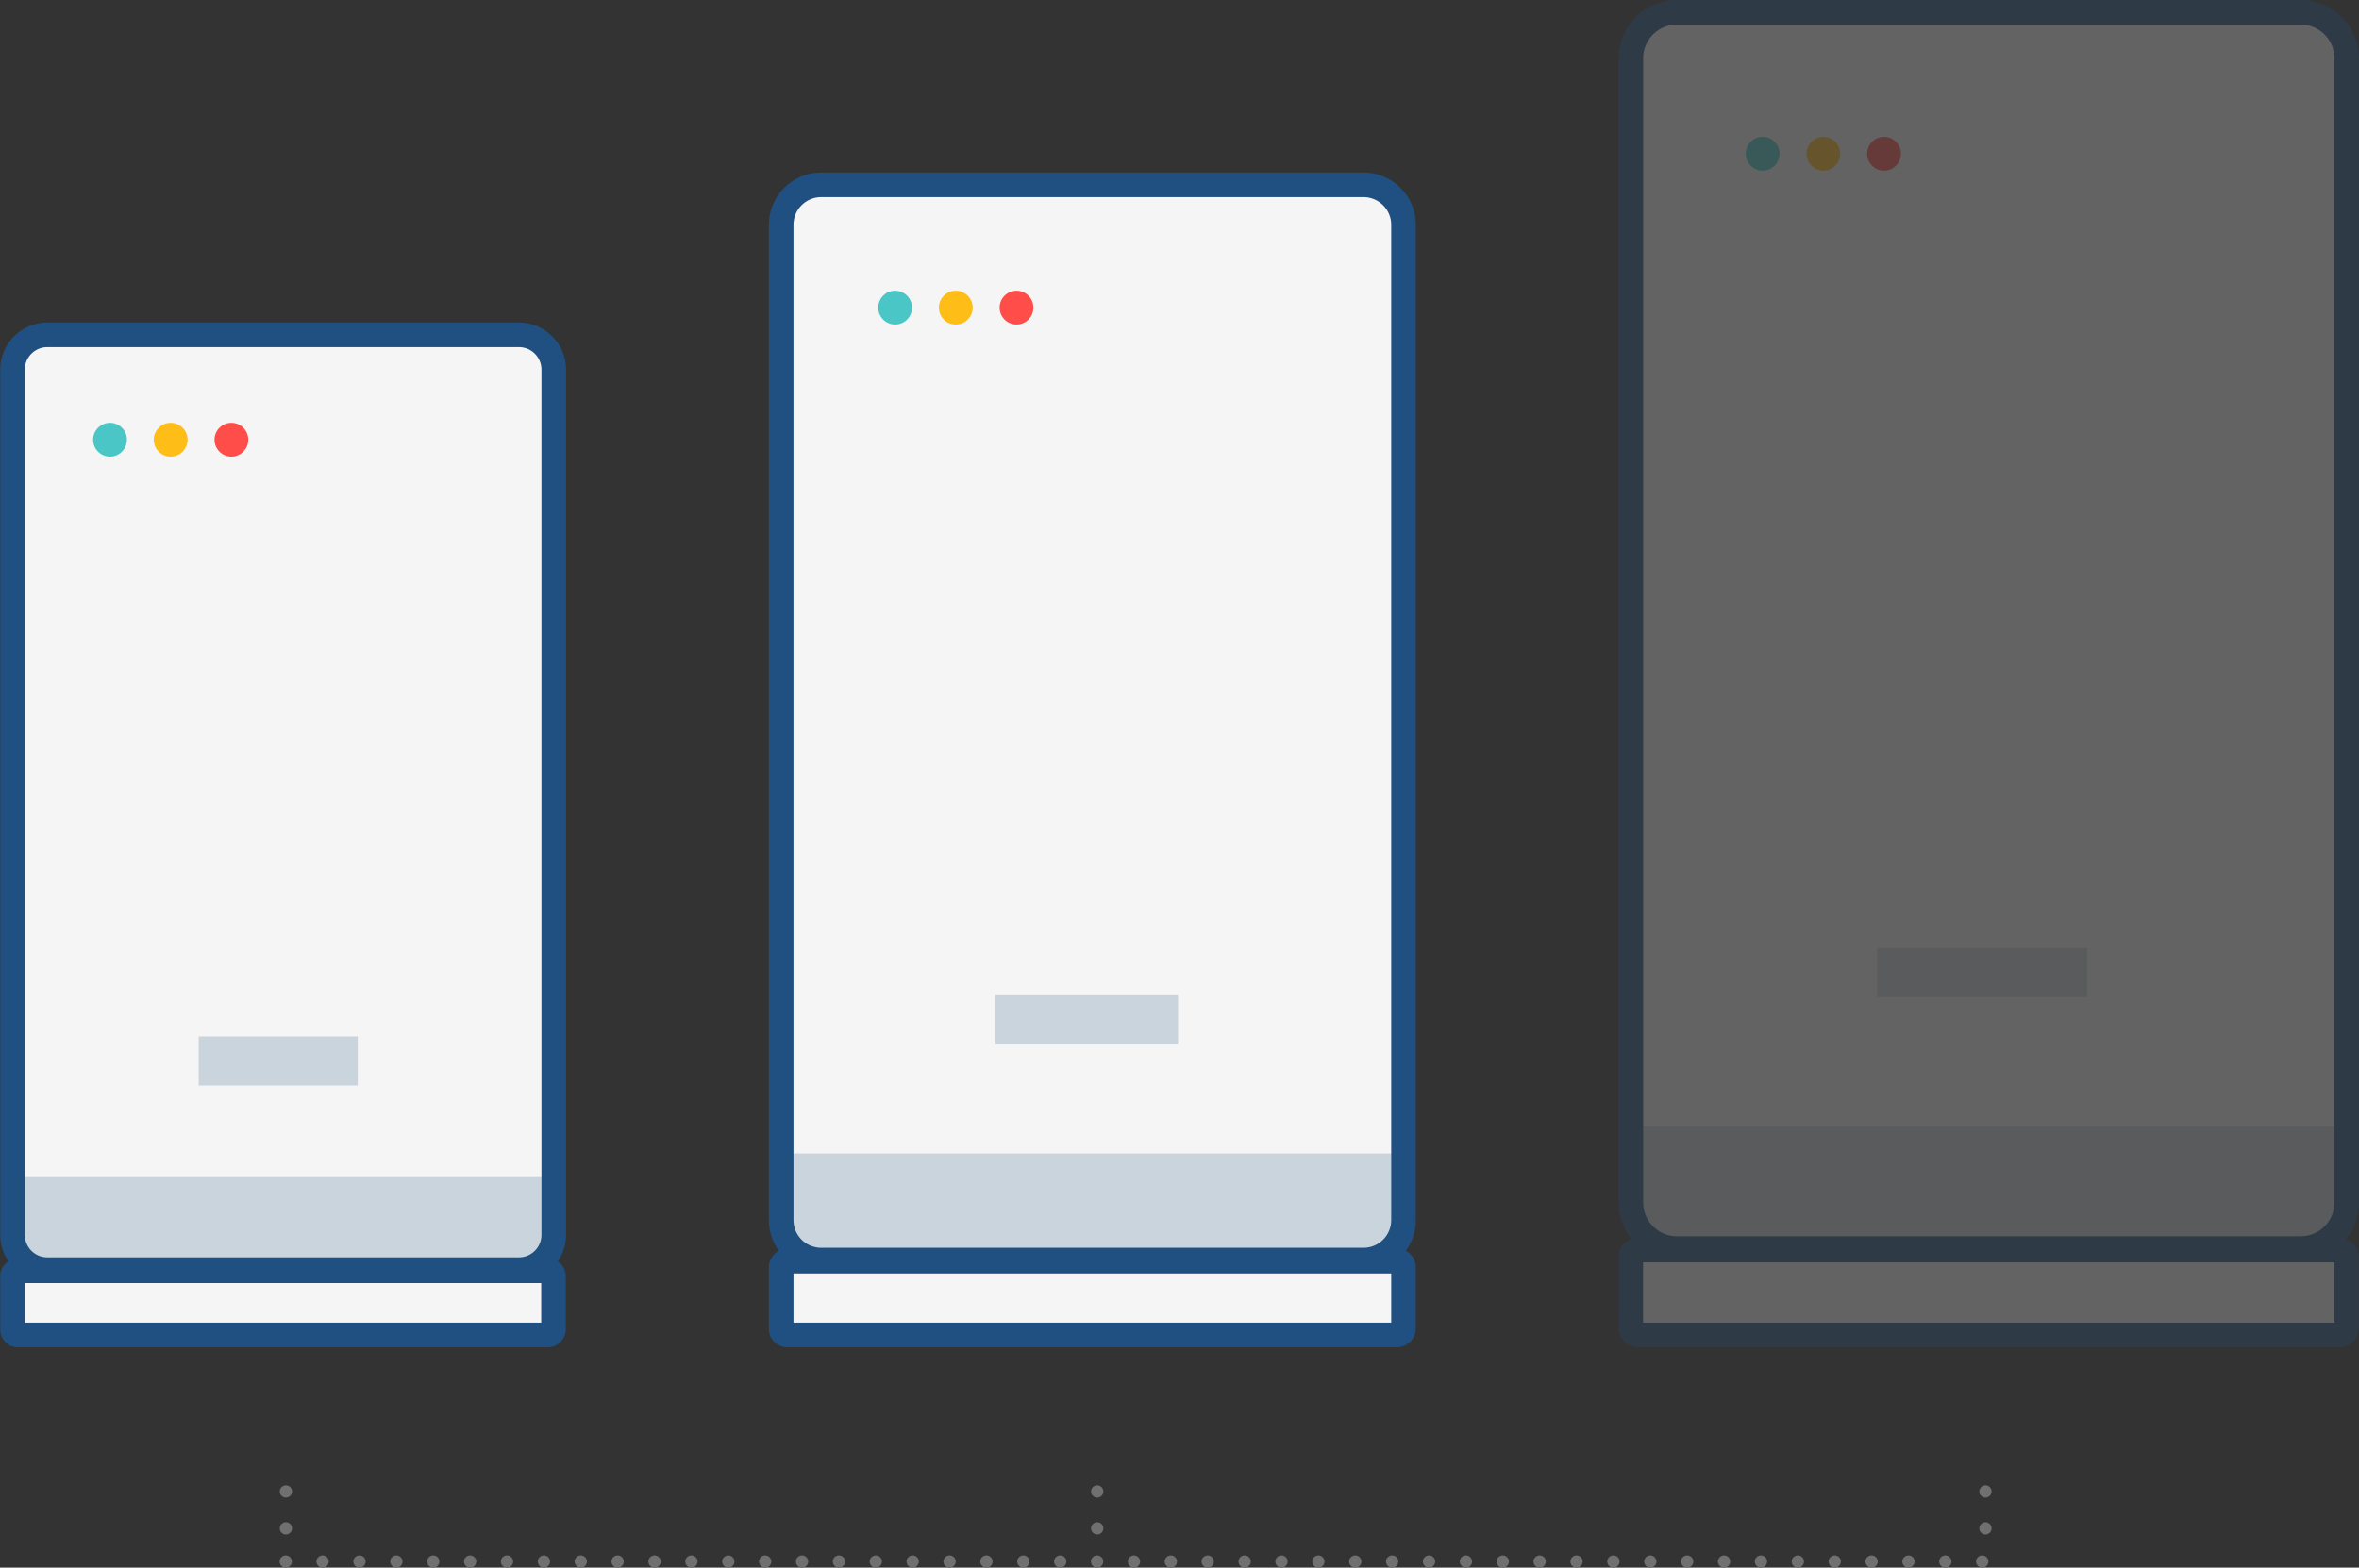
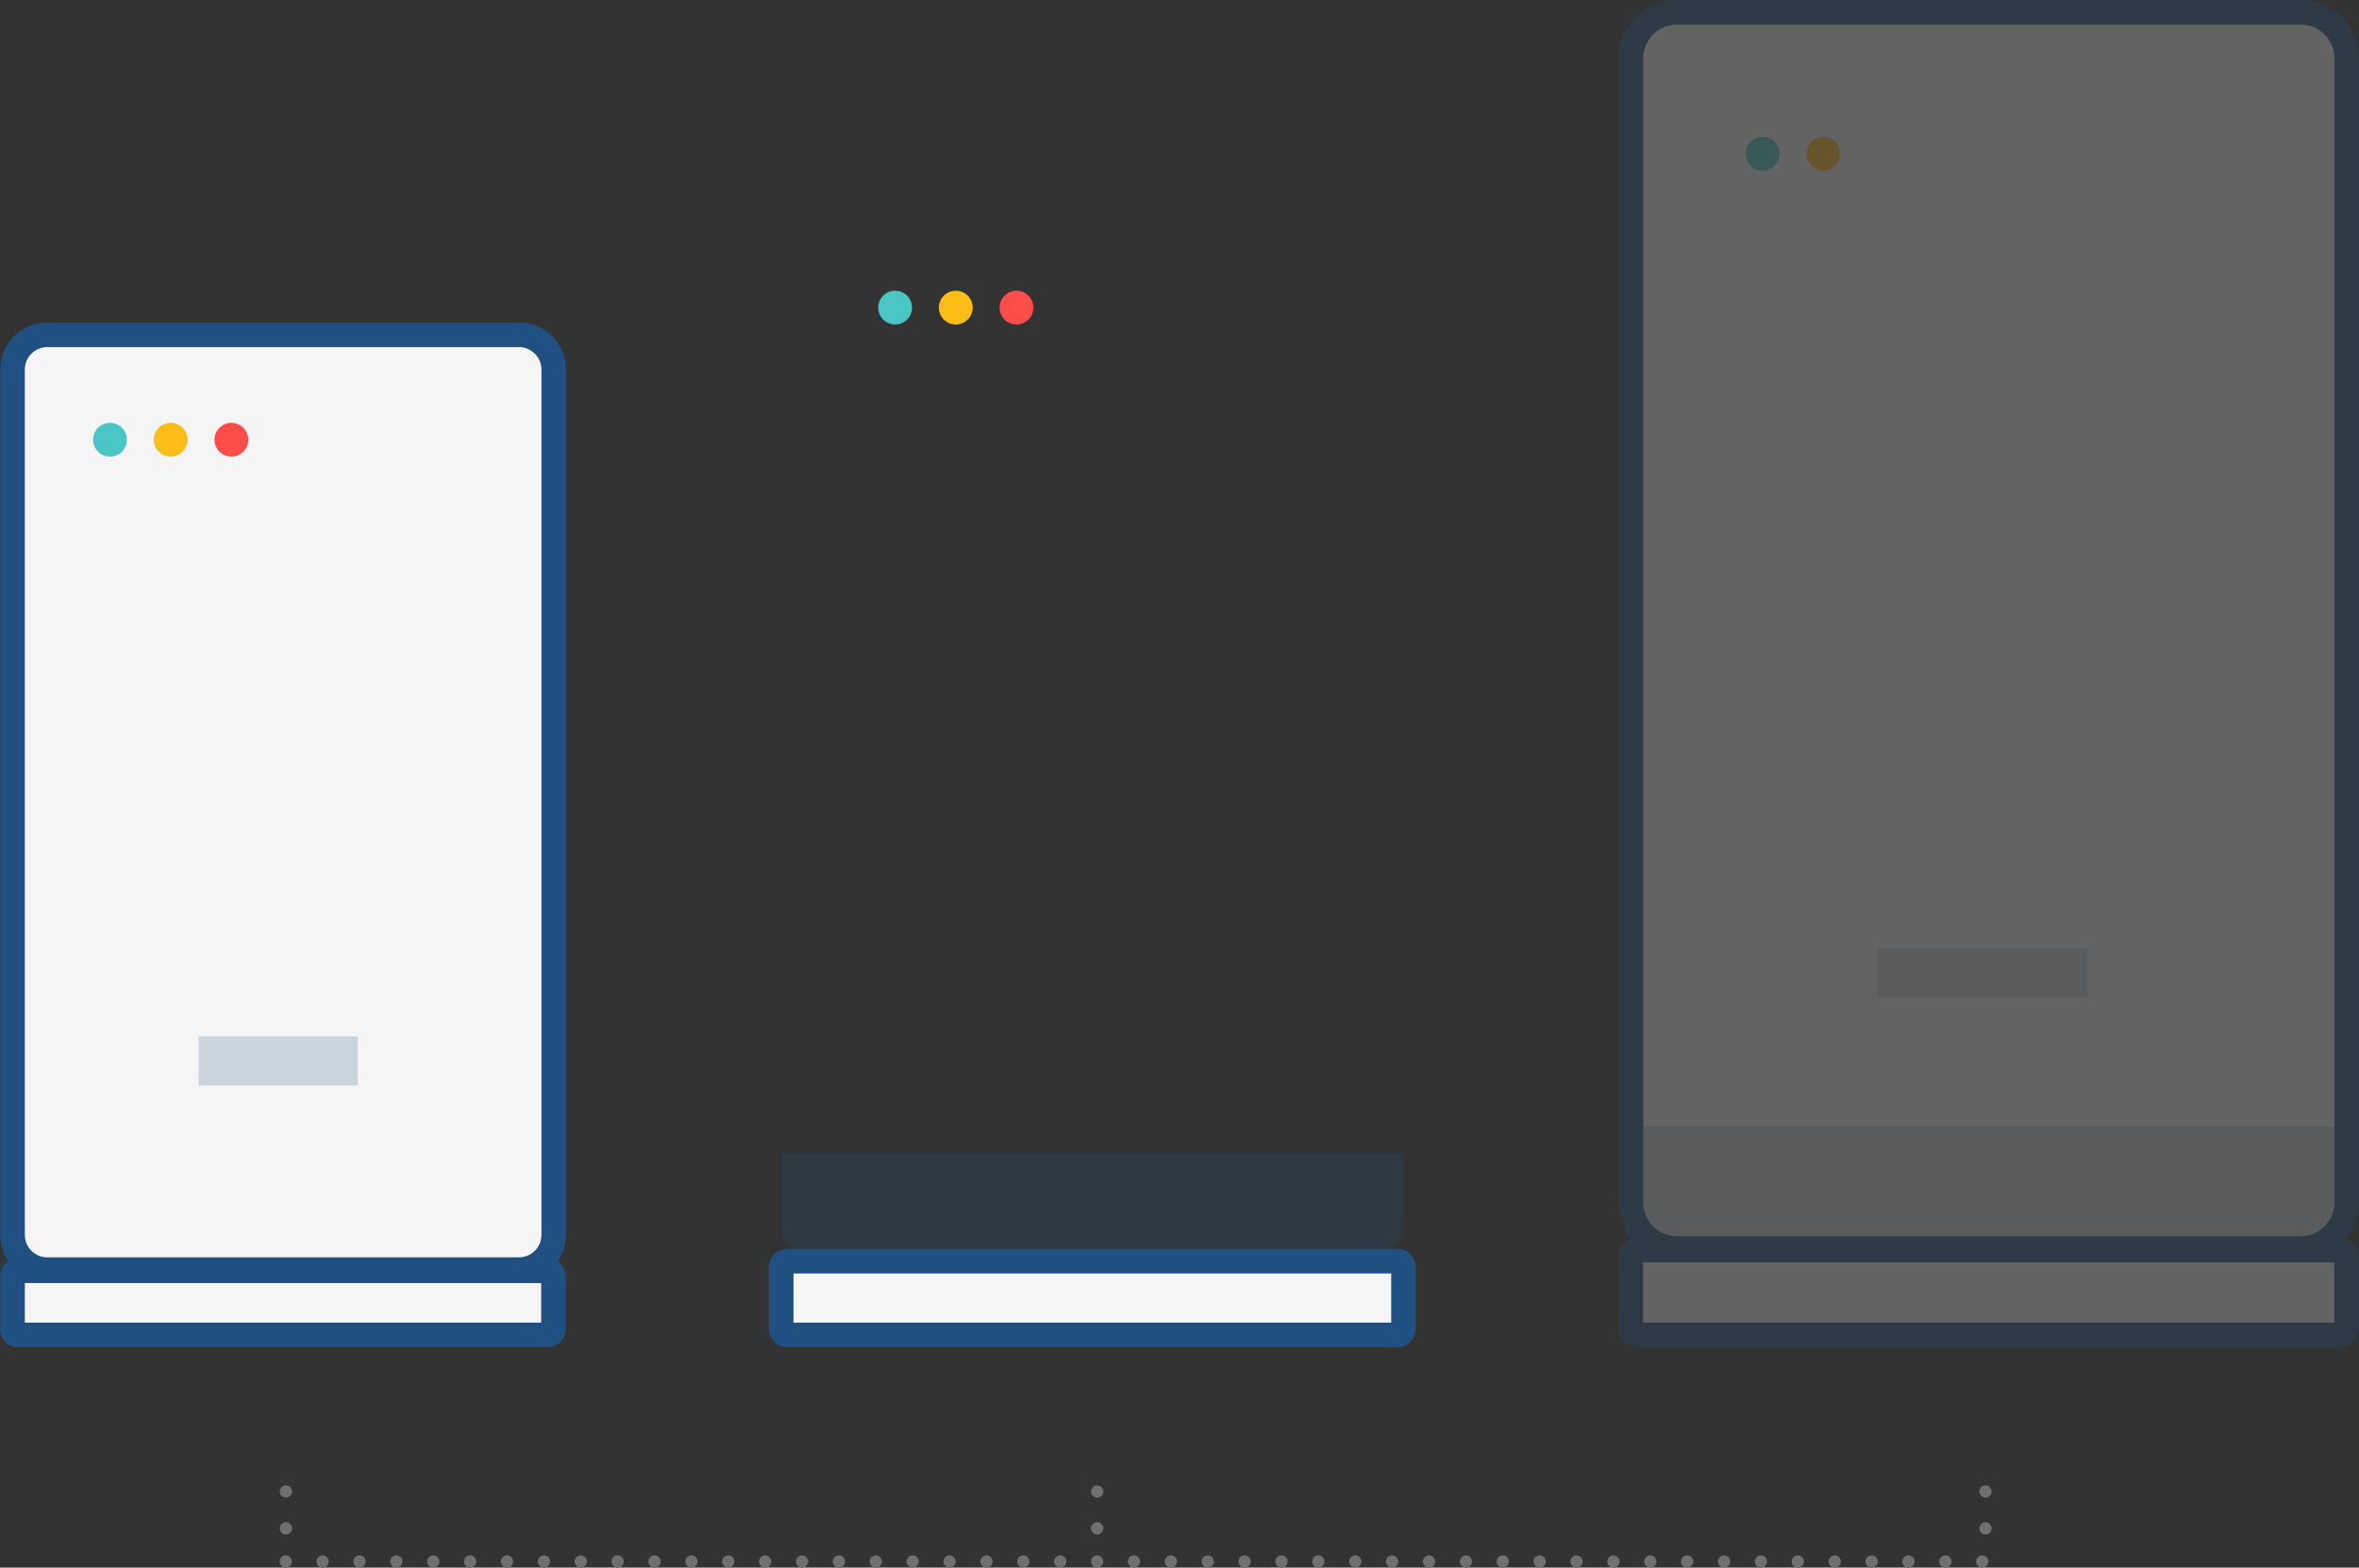
<svg xmlns="http://www.w3.org/2000/svg" id="Layer_1" data-name="Layer 1" width="383.84" height="255.12" viewBox="0 0 383.84 255.12">
  <rect x="0" y="0" width="383.84" height="255.12" fill="#333333" stroke="none" />
  <title>JSW-feature-02</title>
  <line x1="46.49" y1="254.12" x2="323.56" y2="254.12" style="fill:none;stroke:#707070;stroke-linecap:round;stroke-linejoin:round;stroke-width:2px;stroke-dasharray:0.001,6" />
  <line x1="178.53" y1="242.72" x2="178.53" y2="253.31" style="fill:none;stroke:#707070;stroke-linecap:round;stroke-linejoin:round;stroke-width:2px;stroke-dasharray:0.001,6" />
  <line x1="46.52" y1="242.72" x2="46.52" y2="253.31" style="fill:none;stroke:#707070;stroke-linecap:round;stroke-linejoin:round;stroke-width:2px;stroke-dasharray:0.001,6" />
  <line x1="323.06" y1="242.72" x2="323.06" y2="253.42" style="fill:none;stroke:#707070;stroke-linecap:round;stroke-linejoin:round;stroke-width:2px;stroke-dasharray:0.001,6" />
  <g id="_Group_" data-name=" Group ">
    <path id="_Path_" data-name=" Path " d="M84.42,206.62H7.65A5.66,5.66,0,0,1,2,201V60.13a5.66,5.66,0,0,1,5.64-5.64H84.42a5.66,5.66,0,0,1,5.64,5.64V201A5.66,5.66,0,0,1,84.42,206.62Z" transform="translate(0.04)" style="fill:#f5f5f5;stroke:#205081;stroke-linejoin:round;stroke-width:4px" />
-     <path id="_Path_2" data-name=" Path 2" d="M85,206.62H7a5,5,0,0,1-5-5V191.56H90v10.07a5,5,0,0,1-5,5H85Z" transform="translate(0.04)" style="fill:#205081;opacity:0.2;isolation:isolate" />
+     <path id="_Path_2" data-name=" Path 2" d="M85,206.62H7a5,5,0,0,1-5-5V191.56v10.07a5,5,0,0,1-5,5H85Z" transform="translate(0.04)" style="fill:#205081;opacity:0.2;isolation:isolate" />
    <path id="_Path_3" data-name=" Path 3" d="M89.12,217.25H2.9A0.89,0.89,0,0,1,2,216.31v-8.56a0.89,0.89,0,0,1,.84-0.94H89.08a0.89,0.89,0,0,1,.94.94v8.56A0.94,0.94,0,0,1,89.12,217.25Z" transform="translate(0.04)" style="fill:#f5f5f5;stroke:#205081;stroke-linejoin:round;stroke-width:4px" />
    <g id="_Group_2" data-name=" Group 2">
      <g id="_Group_3" data-name=" Group 3">
        <line id="_Path_4" data-name=" Path 4" x1="32.33" y1="172.65" x2="58.21" y2="172.65" style="fill:none;stroke:#205081;stroke-linejoin:round;stroke-width:8px;opacity:0.2;isolation:isolate" />
      </g>
    </g>
  </g>
  <circle cx="17.9" cy="71.56" r="2.75" style="fill:#4ac6c6" />
  <circle cx="27.77" cy="71.56" r="2.75" style="fill:#ffbd17" />
  <circle cx="37.65" cy="71.56" r="2.75" style="fill:#ff4e4a" />
  <g id="_Group_4" data-name=" Group 4">
-     <path id="_Path_5" data-name=" Path 5" d="M221.84,205.06H133.56a6.51,6.51,0,0,1-6.49-6.49v-162a6.51,6.51,0,0,1,6.49-6.49h88.28a6.51,6.51,0,0,1,6.49,6.49v162A6.51,6.51,0,0,1,221.84,205.06Z" transform="translate(0.04)" style="fill:#f5f5f5;stroke:#205081;stroke-linejoin:round;stroke-width:4px" />
    <path id="_Path_6" data-name=" Path 6" d="M222.49,205.06H132.8a5.7,5.7,0,0,1-5.73-5.67s0,0,0-.06V187.71H228.33v11.58a5.8,5.8,0,0,1-5.83,5.77h0Z" transform="translate(0.04)" style="fill:#205081;opacity:0.2;isolation:isolate" />
    <path id="_Path_7" data-name=" Path 7" d="M227.25,217.25h-99.1a1,1,0,0,1-1.08-1.08v-9.85a1,1,0,0,1,.91-1.08h99.27a1,1,0,0,1,1.08,1.08v9.85A1.08,1.08,0,0,1,227.25,217.25Z" transform="translate(0.04)" style="fill:#f5f5f5;stroke:#205081;stroke-linejoin:round;stroke-width:4px" />
    <g id="_Group_5" data-name=" Group 5">
      <g id="_Group_6" data-name=" Group 6">
-         <line id="_Path_8" data-name=" Path 8" x1="161.94" y1="165.96" x2="191.69" y2="165.96" style="fill:none;stroke:#205081;stroke-linejoin:round;stroke-width:8px;opacity:0.2;isolation:isolate" />
-       </g>
+         </g>
    </g>
  </g>
  <g style="opacity:0.25">
    <g id="_Group_7" data-name=" Group 7">
      <path id="_Path_9" data-name=" Path 9" d="M374.33,203.19H272.8a7.49,7.49,0,0,1-7.47-7.47V9.47A7.49,7.49,0,0,1,272.8,2H374.33a7.49,7.49,0,0,1,7.47,7.47V195.72A7.49,7.49,0,0,1,374.33,203.19Z" transform="translate(0.04)" style="fill:#f5f5f5;stroke:#205081;stroke-linejoin:round;stroke-width:4px" />
      <path id="_Path_10" data-name=" Path 10" d="M375.08,203.19H271.9a6.56,6.56,0,0,1-6.59-6.53s0,0,0-.06V183.28H381.8v13.31A6.67,6.67,0,0,1,375.08,203.19Z" transform="translate(0.04)" style="fill:#205081;opacity:0.2;isolation:isolate" />
      <path id="_Path_11" data-name=" Path 11" d="M380.55,217.25h-114a1.18,1.18,0,0,1-1.24-1.24V204.68a1.18,1.18,0,0,1,1.12-1.24H380.55a1.18,1.18,0,0,1,1.24,1.24V216A1.25,1.25,0,0,1,380.55,217.25Z" transform="translate(0.04)" style="fill:#f5f5f5;stroke:#205081;stroke-linejoin:round;stroke-width:4px" />
      <g id="_Group_8" data-name=" Group 8">
        <g id="_Group_9" data-name=" Group 9">
          <line id="_Path_12" data-name=" Path 12" x1="305.44" y1="158.27" x2="339.65" y2="158.27" style="fill:none;stroke:#205081;stroke-linejoin:round;stroke-width:8px;opacity:0.2;isolation:isolate" />
        </g>
      </g>
    </g>
    <circle cx="286.81" cy="25.02" r="2.75" style="fill:#4ac6c6" />
    <circle cx="296.69" cy="25.02" r="2.75" style="fill:#ffbd17" />
-     <circle cx="306.56" cy="25.02" r="2.75" style="fill:#ff4e4a" />
  </g>
  <circle cx="145.65" cy="50.06" r="2.75" style="fill:#4ac6c6" />
  <circle cx="155.52" cy="50.06" r="2.75" style="fill:#ffbd17" />
  <circle cx="165.4" cy="50.06" r="2.75" style="fill:#ff4e4a" />
</svg>